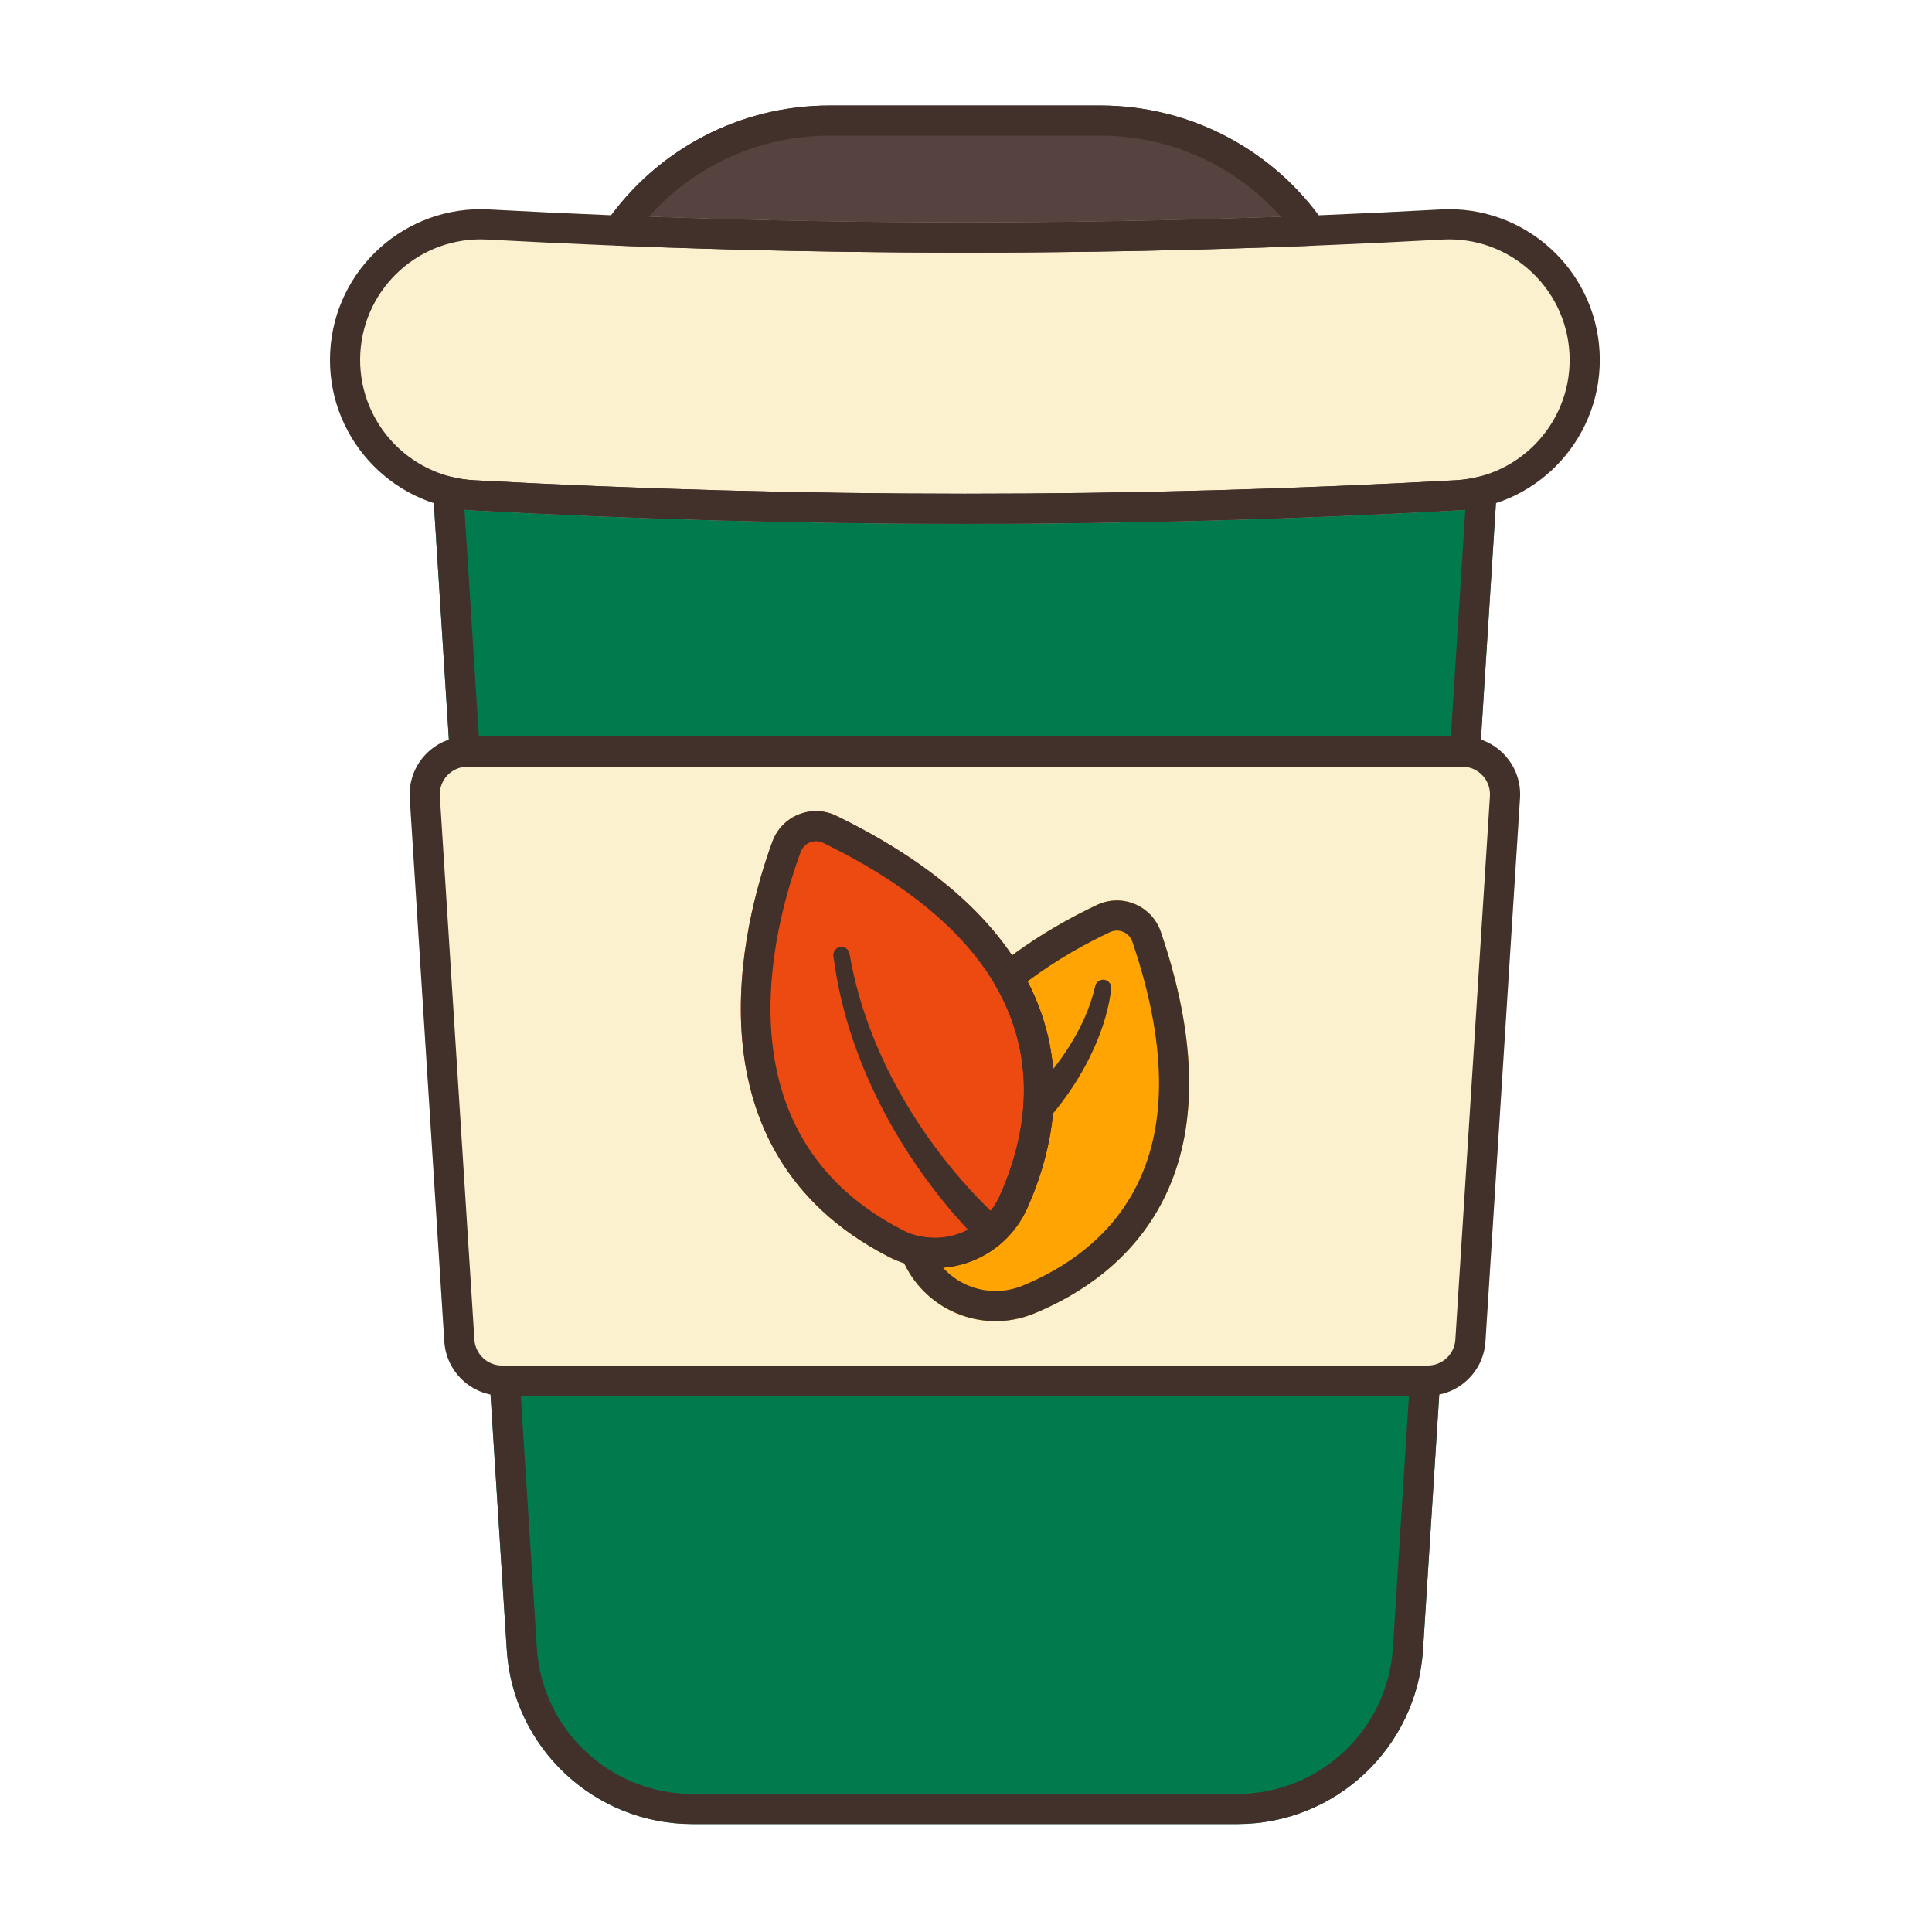
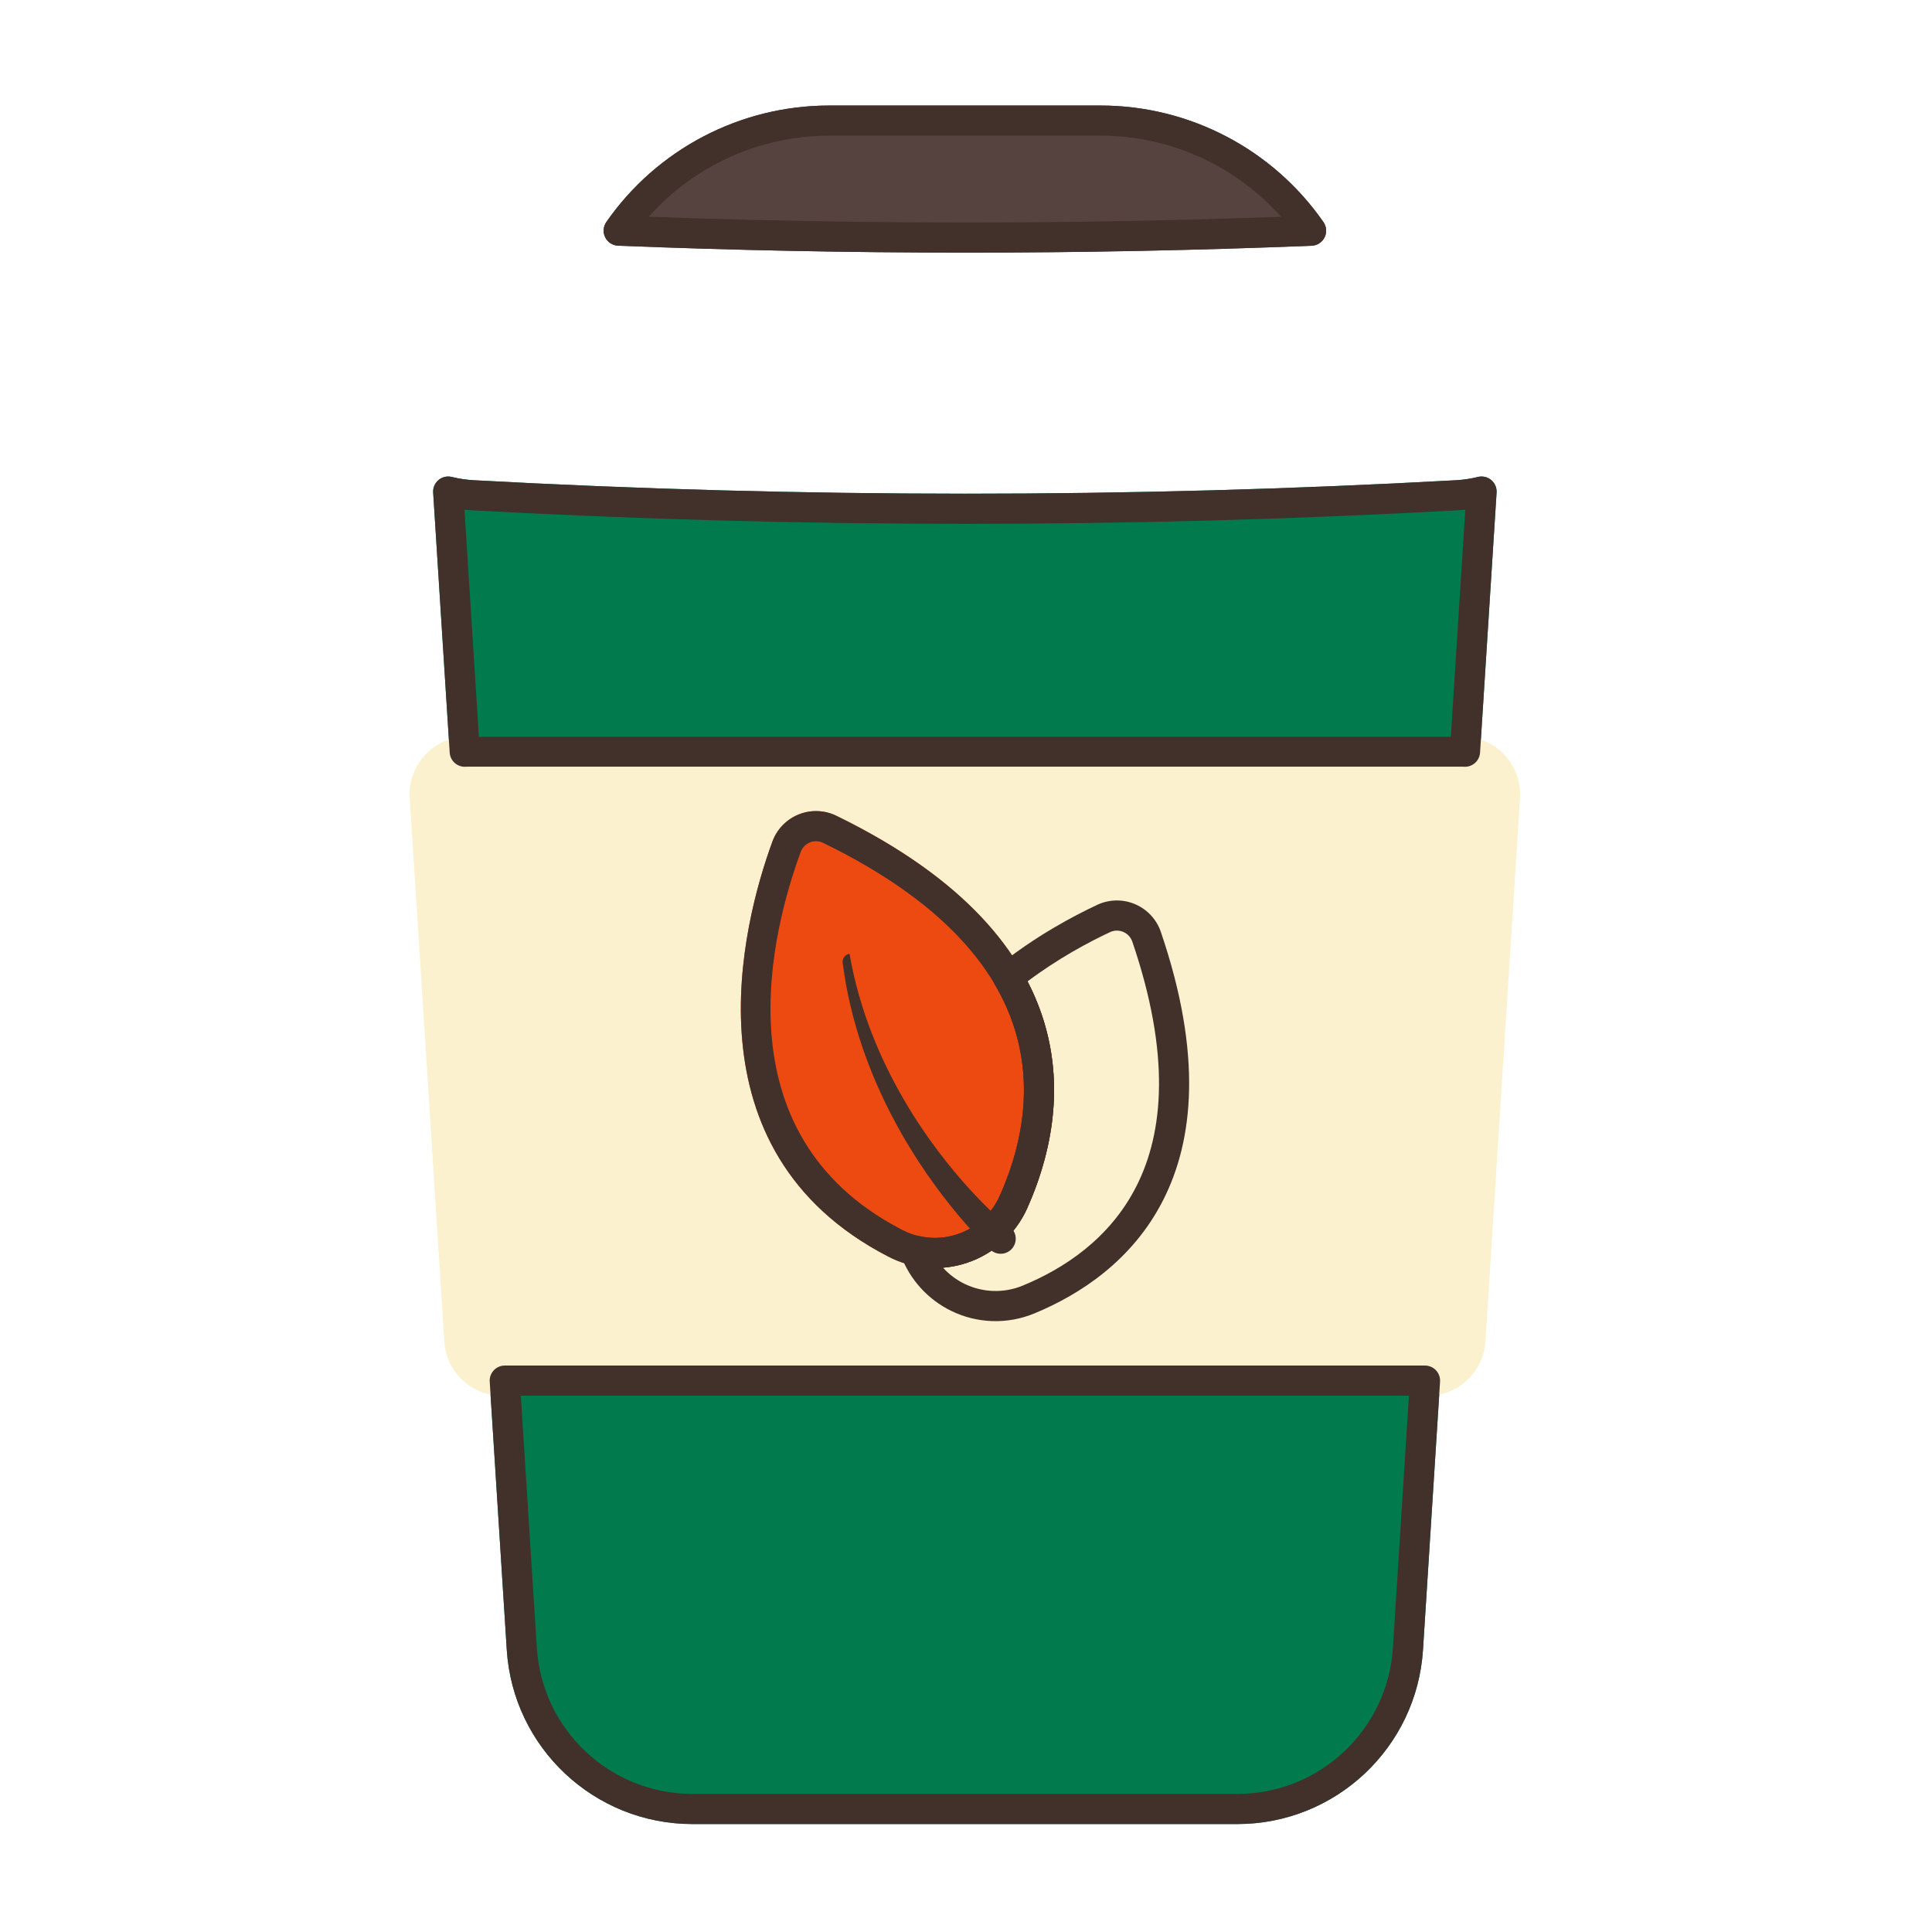
<svg xmlns="http://www.w3.org/2000/svg" width="100%" height="100%" viewBox="0 0 267 267" version="1.1" xml:space="preserve" style="fill-rule:evenodd;clip-rule:evenodd;stroke-linejoin:round;stroke-miterlimit:2;">
  <path d="M83.793,30.684c-0.434,0.625 -0.493,1.437 -0.155,2.118c0.339,0.681 1.023,1.123 1.783,1.154c31.947,1.268 63.9,1.281 95.853,0.006c0.76,-0.03 1.443,-0.472 1.782,-1.153c0.339,-0.681 0.28,-1.493 -0.155,-2.118c-6.992,-10.059 -18.491,-16.108 -30.818,-16.108c-11.501,0 -25.975,0 -37.476,0c-12.325,0 -23.822,6.047 -30.814,16.101Z" style="fill:#56433f;" />
  <path d="M199.013,190.933c0.036,-0.574 -0.166,-1.138 -0.56,-1.558c-0.394,-0.419 -0.944,-0.657 -1.519,-0.657l-127.178,-0c-0.575,-0 -1.125,0.238 -1.519,0.657c-0.394,0.42 -0.596,0.984 -0.56,1.558l2.357,37.065c0.862,13.542 12.097,24.085 25.667,24.085c21.465,0 53.823,0 75.288,0c13.57,0 24.805,-10.543 25.667,-24.085c-0,-0 2.357,-37.065 2.357,-37.065Zm7.814,-122.865c0.042,-0.662 -0.234,-1.304 -0.742,-1.73c-0.509,-0.426 -1.19,-0.584 -1.834,-0.425c-0.991,0.243 -2.017,0.398 -3.072,0.456c-45.219,2.492 -90.439,2.466 -135.659,0.001c-1.058,-0.058 -2.088,-0.213 -3.081,-0.457c-0.644,-0.159 -1.325,-0.001 -1.834,0.425c-0.509,0.426 -0.784,1.068 -0.742,1.73l2.286,35.947c0.035,0.553 0.289,1.069 0.706,1.434c0.416,0.366 0.961,0.55 1.514,0.513c0.077,-0.005 0.156,-0.008 0.234,-0.008l137.484,0c0.078,0 0.157,0.003 0.234,0.008c0.553,0.037 1.098,-0.147 1.514,-0.513c0.417,-0.365 0.671,-0.881 0.706,-1.434l2.286,-35.947Z" style="fill:#017b4e;" />
-   <path d="M65.294,70.53c45.371,2.474 90.743,2.5 136.115,-0.001c11.475,-0.632 20.279,-10.462 19.647,-21.938c-0.633,-11.476 -10.463,-20.28 -21.939,-19.647c-43.852,2.416 -87.704,2.39 -131.556,-0.001c-11.477,-0.626 -21.302,8.184 -21.927,19.66c-0.626,11.476 8.183,21.302 19.66,21.927Z" style="fill:#fbf1cf;" />
  <path d="M197.31,192.884c4.216,0 7.708,-3.276 7.975,-7.484c0,-0 4.778,-75.113 4.778,-75.113c0.14,-2.204 -0.638,-4.367 -2.149,-5.976c-1.51,-1.61 -3.62,-2.524 -5.827,-2.524c-0,0 -137.484,0 -137.484,0c-2.207,0 -4.317,0.914 -5.828,2.524c-1.51,1.609 -2.288,3.772 -2.148,5.976c0,-0 4.778,75.113 4.778,75.113c0.267,4.208 3.758,7.484 7.975,7.484l127.93,0Z" style="fill:#fbf1cf;" />
-   <path d="M138.02,133.449c-0.805,0.646 -1.016,1.785 -0.495,2.676c6.393,10.933 3.918,21.798 0.636,29.142c-0.001,-0 -0.001,0 -0.001,0c-1.11,2.487 -3.204,4.399 -5.78,5.279c-1.765,0.603 -3.646,0.685 -5.428,0.263c-0.75,-0.177 -1.538,0.074 -2.046,0.654c-0.509,0.581 -0.655,1.394 -0.381,2.115c1.256,3.296 3.72,6.013 6.917,7.578c3.602,1.764 7.787,1.896 11.493,0.363c6.331,-2.611 13.594,-7.336 17.83,-15.699c4.158,-8.21 5.453,-20.022 -0.322,-36.984c-0.561,-1.707 -1.835,-3.112 -3.498,-3.846c-1.664,-0.734 -3.561,-0.728 -5.219,0.016c-0.01,0.005 -0.02,0.009 -0.029,0.014c-3.53,1.65 -8.693,4.429 -13.677,8.429Z" style="fill:#ffa402;" />
  <path d="M115.64,112.768c-1.616,-0.808 -3.497,-0.896 -5.181,-0.245c-1.687,0.652 -3.02,1.985 -3.672,3.671c-0.004,0.011 -0.009,0.022 -0.013,0.032c-4.273,11.615 -12.207,42.786 15.858,57.367c3.414,1.823 7.432,2.148 11.095,0.896c3.672,-1.254 6.656,-3.98 8.238,-7.523c2.975,-6.658 5.279,-15.881 2.351,-25.647c-2.882,-9.607 -10.849,-19.855 -28.676,-28.551Zm-0,-0l0.005,0.001l-0.018,-0.009l0.013,0.008Z" style="fill:#ed4a12;" />
-   <path d="M197.31,192.884c4.216,0 7.708,-3.276 7.975,-7.484c0,-0 4.778,-75.113 4.778,-75.113c0.14,-2.204 -0.638,-4.367 -2.149,-5.976c-1.51,-1.61 -3.62,-2.524 -5.827,-2.524c-0,0 -137.484,0 -137.484,0c-2.207,0 -4.317,0.914 -5.828,2.524c-1.51,1.609 -2.288,3.772 -2.148,5.976c0,-0 4.778,75.113 4.778,75.113c0.267,4.208 3.758,7.484 7.975,7.484l127.93,0Zm-0.001,-4.166l-127.929,-0c-2.018,-0 -3.689,-1.568 -3.817,-3.583c-0,0 -4.777,-75.113 -4.777,-75.113c-0.067,-1.054 0.305,-2.09 1.028,-2.86c0.723,-0.771 1.733,-1.208 2.789,-1.208l137.484,0c1.056,0 2.066,0.437 2.789,1.208c0.723,0.77 1.095,1.806 1.028,2.86c0,0 -4.777,75.113 -4.777,75.113c-0.128,2.015 -1.799,3.583 -3.818,3.583Z" style="fill:#42312b;" />
  <path d="M199.013,190.933c0.036,-0.574 -0.166,-1.138 -0.56,-1.558c-0.394,-0.419 -0.944,-0.657 -1.519,-0.657l-127.178,-0c-0.575,-0 -1.125,0.238 -1.519,0.657c-0.394,0.42 -0.596,0.984 -0.56,1.558l2.357,37.065c0.862,13.542 12.097,24.085 25.667,24.085c21.465,0 53.823,0 75.288,0c13.57,0 24.805,-10.543 25.667,-24.085c-0,-0 2.357,-37.065 2.357,-37.065Zm-4.299,1.951l-2.217,34.849c-0.722,11.349 -10.136,20.184 -21.508,20.184c-21.465,-0 -53.823,-0 -75.288,-0c-11.372,-0 -20.786,-8.835 -21.508,-20.184c-0,0 -2.217,-34.849 -2.217,-34.849l122.738,0Zm12.113,-124.816c0.042,-0.662 -0.234,-1.304 -0.742,-1.73c-0.509,-0.426 -1.19,-0.584 -1.834,-0.425c-0.991,0.243 -2.017,0.398 -3.072,0.456c-45.219,2.492 -90.439,2.466 -135.659,0.001c-1.058,-0.058 -2.088,-0.213 -3.081,-0.457c-0.644,-0.159 -1.325,-0.001 -1.834,0.425c-0.509,0.426 -0.784,1.068 -0.742,1.73l2.286,35.947c0.035,0.553 0.289,1.069 0.706,1.434c0.416,0.366 0.961,0.55 1.514,0.513c0.077,-0.005 0.156,-0.008 0.234,-0.008l137.484,0c0.078,0 0.157,0.003 0.234,0.008c0.553,0.037 1.098,-0.147 1.514,-0.513c0.417,-0.365 0.671,-0.881 0.706,-1.434l2.286,-35.947Zm-6.32,33.719l-134.324,0l-1.994,-31.346c0.365,0.039 0.734,0.069 1.105,0.089c45.371,2.474 90.743,2.5 136.115,-0.001l1.092,-0.088l-1.994,31.346Z" style="fill:#42312b;" />
-   <path d="M65.294,70.53c45.371,2.474 90.743,2.5 136.115,-0.001c11.475,-0.632 20.279,-10.462 19.647,-21.938c-0.633,-11.476 -10.463,-20.28 -21.939,-19.647c-43.852,2.416 -87.704,2.39 -131.556,-0.001c-11.477,-0.626 -21.302,8.184 -21.927,19.66c-0.626,11.476 8.183,21.302 19.66,21.927Zm0.226,-4.16c-9.18,-0.501 -16.226,-8.36 -15.726,-17.54c0.5,-9.18 8.36,-16.227 17.54,-15.727c44.004,2.399 88.008,2.426 132.012,0.001c9.18,-0.506 17.043,6.536 17.549,15.716c0.506,9.18 -6.536,17.043 -15.716,17.549c-45.219,2.492 -90.439,2.466 -135.659,0.001Z" style="fill:#42312b;" />
  <path d="M83.793,30.684c-0.434,0.625 -0.493,1.437 -0.155,2.118c0.339,0.681 1.023,1.123 1.783,1.154c31.947,1.268 63.9,1.281 95.853,0.006c0.76,-0.03 1.443,-0.472 1.782,-1.153c0.339,-0.681 0.28,-1.493 -0.155,-2.118c-6.992,-10.059 -18.491,-16.108 -30.818,-16.108c-11.501,0 -25.975,0 -37.476,0c-12.325,0 -23.822,6.047 -30.814,16.101Zm5.875,-0.737c6.272,-7.056 15.322,-11.197 24.939,-11.197c11.501,-0 25.975,-0 37.476,0c9.621,0 18.674,4.144 24.947,11.206c-29.124,1.06 -58.245,1.05 -87.362,-0.009Z" style="fill:#42312b;" />
  <path d="M115.645,112.769c-1.617,-0.809 -3.5,-0.898 -5.186,-0.246c-1.687,0.652 -3.02,1.985 -3.672,3.671c-0.004,0.011 -0.009,0.022 -0.013,0.032c-4.273,11.615 -12.207,42.786 15.858,57.367c3.414,1.823 7.432,2.148 11.095,0.896c3.672,-1.254 6.656,-3.98 8.238,-7.523c2.975,-6.658 5.279,-15.881 2.351,-25.647c-2.883,-9.61 -10.854,-19.861 -28.689,-28.559l0.018,0.009Zm-1.864,3.727c0.007,0.003 0.013,0.006 0.019,0.009c16.368,7.983 23.879,17.191 26.525,26.011c2.598,8.665 0.476,16.843 -2.164,22.751c-0.001,-0 -0.001,0 -0.001,0c-1.11,2.487 -3.204,4.399 -5.78,5.279c-2.577,0.881 -5.403,0.65 -7.803,-0.637c-0.008,-0.004 -0.016,-0.009 -0.024,-0.013c-25.464,-13.23 -17.759,-41.645 -13.876,-52.209c0.23,-0.587 0.696,-1.05 1.284,-1.278c0.592,-0.228 1.253,-0.197 1.82,0.087Z" style="fill:#42312b;" />
  <path d="M138.02,133.449c-0.805,0.646 -1.016,1.785 -0.495,2.676c6.393,10.933 3.918,21.798 0.636,29.142c-0.001,-0 -0.001,0 -0.001,0c-1.11,2.487 -3.204,4.399 -5.78,5.279c-1.765,0.603 -3.646,0.685 -5.428,0.263c-0.75,-0.177 -1.538,0.074 -2.046,0.654c-0.509,0.581 -0.655,1.394 -0.381,2.115c1.256,3.296 3.72,6.013 6.917,7.578c3.602,1.764 7.787,1.896 11.493,0.363c6.331,-2.611 13.594,-7.336 17.83,-15.699c4.158,-8.21 5.453,-20.022 -0.322,-36.984c-0.561,-1.707 -1.835,-3.112 -3.498,-3.846c-1.664,-0.734 -3.561,-0.728 -5.219,0.016c-0.01,0.005 -0.02,0.009 -0.029,0.014c-3.53,1.65 -8.693,4.429 -13.677,8.429Zm3.987,2.179c4.223,-3.175 8.449,-5.427 11.435,-6.825c0.579,-0.257 1.24,-0.257 1.821,-0.001c0.583,0.257 1.03,0.75 1.229,1.356c0.002,0.007 0.005,0.014 0.007,0.021c5.271,15.484 4.345,26.263 0.549,33.759c-3.719,7.342 -10.144,11.437 -15.703,13.729c-0,0.001 -0.001,0.001 -0.002,0.001c-2.602,1.077 -5.54,0.984 -8.069,-0.254c-1.128,-0.552 -2.127,-1.309 -2.953,-2.22c1.152,-0.091 2.296,-0.325 3.406,-0.705c3.672,-1.254 6.656,-3.98 8.238,-7.523c3.55,-7.943 6.151,-19.527 0.041,-31.338l0.001,-0Z" style="fill:#42312b;" />
-   <path d="M138.38,168.673c0,-0 -7.309,-6.129 -13.445,-16.669c-3.253,-5.587 -6.183,-12.397 -7.529,-20.193c-0.093,-0.615 -0.668,-1.039 -1.283,-0.947c-0.615,0.093 -1.039,0.668 -0.946,1.283c1.053,8.196 3.807,15.434 6.949,21.412c6.017,11.445 13.51,18.249 13.51,18.249c0.865,0.757 2.183,0.67 2.94,-0.196c0.757,-0.865 0.67,-2.182 -0.196,-2.939Z" style="fill:#42312b;" />
-   <path d="M144.958,154.524c0,0 3.095,-3.299 5.599,-8.332c1.366,-2.745 2.579,-5.983 3.007,-9.481c0.106,-0.613 -0.305,-1.197 -0.918,-1.303c-0.613,-0.107 -1.197,0.304 -1.304,0.917c-0.705,3.123 -2.1,5.937 -3.585,8.295c-2.68,4.257 -5.717,6.93 -5.717,6.93c-0.821,0.805 -0.833,2.125 -0.028,2.946c0.805,0.821 2.126,0.833 2.946,0.028Z" style="fill:#42312b;" />
+   <path d="M138.38,168.673c0,-0 -7.309,-6.129 -13.445,-16.669c-3.253,-5.587 -6.183,-12.397 -7.529,-20.193c-0.615,0.093 -1.039,0.668 -0.946,1.283c1.053,8.196 3.807,15.434 6.949,21.412c6.017,11.445 13.51,18.249 13.51,18.249c0.865,0.757 2.183,0.67 2.94,-0.196c0.757,-0.865 0.67,-2.182 -0.196,-2.939Z" style="fill:#42312b;" />
</svg>